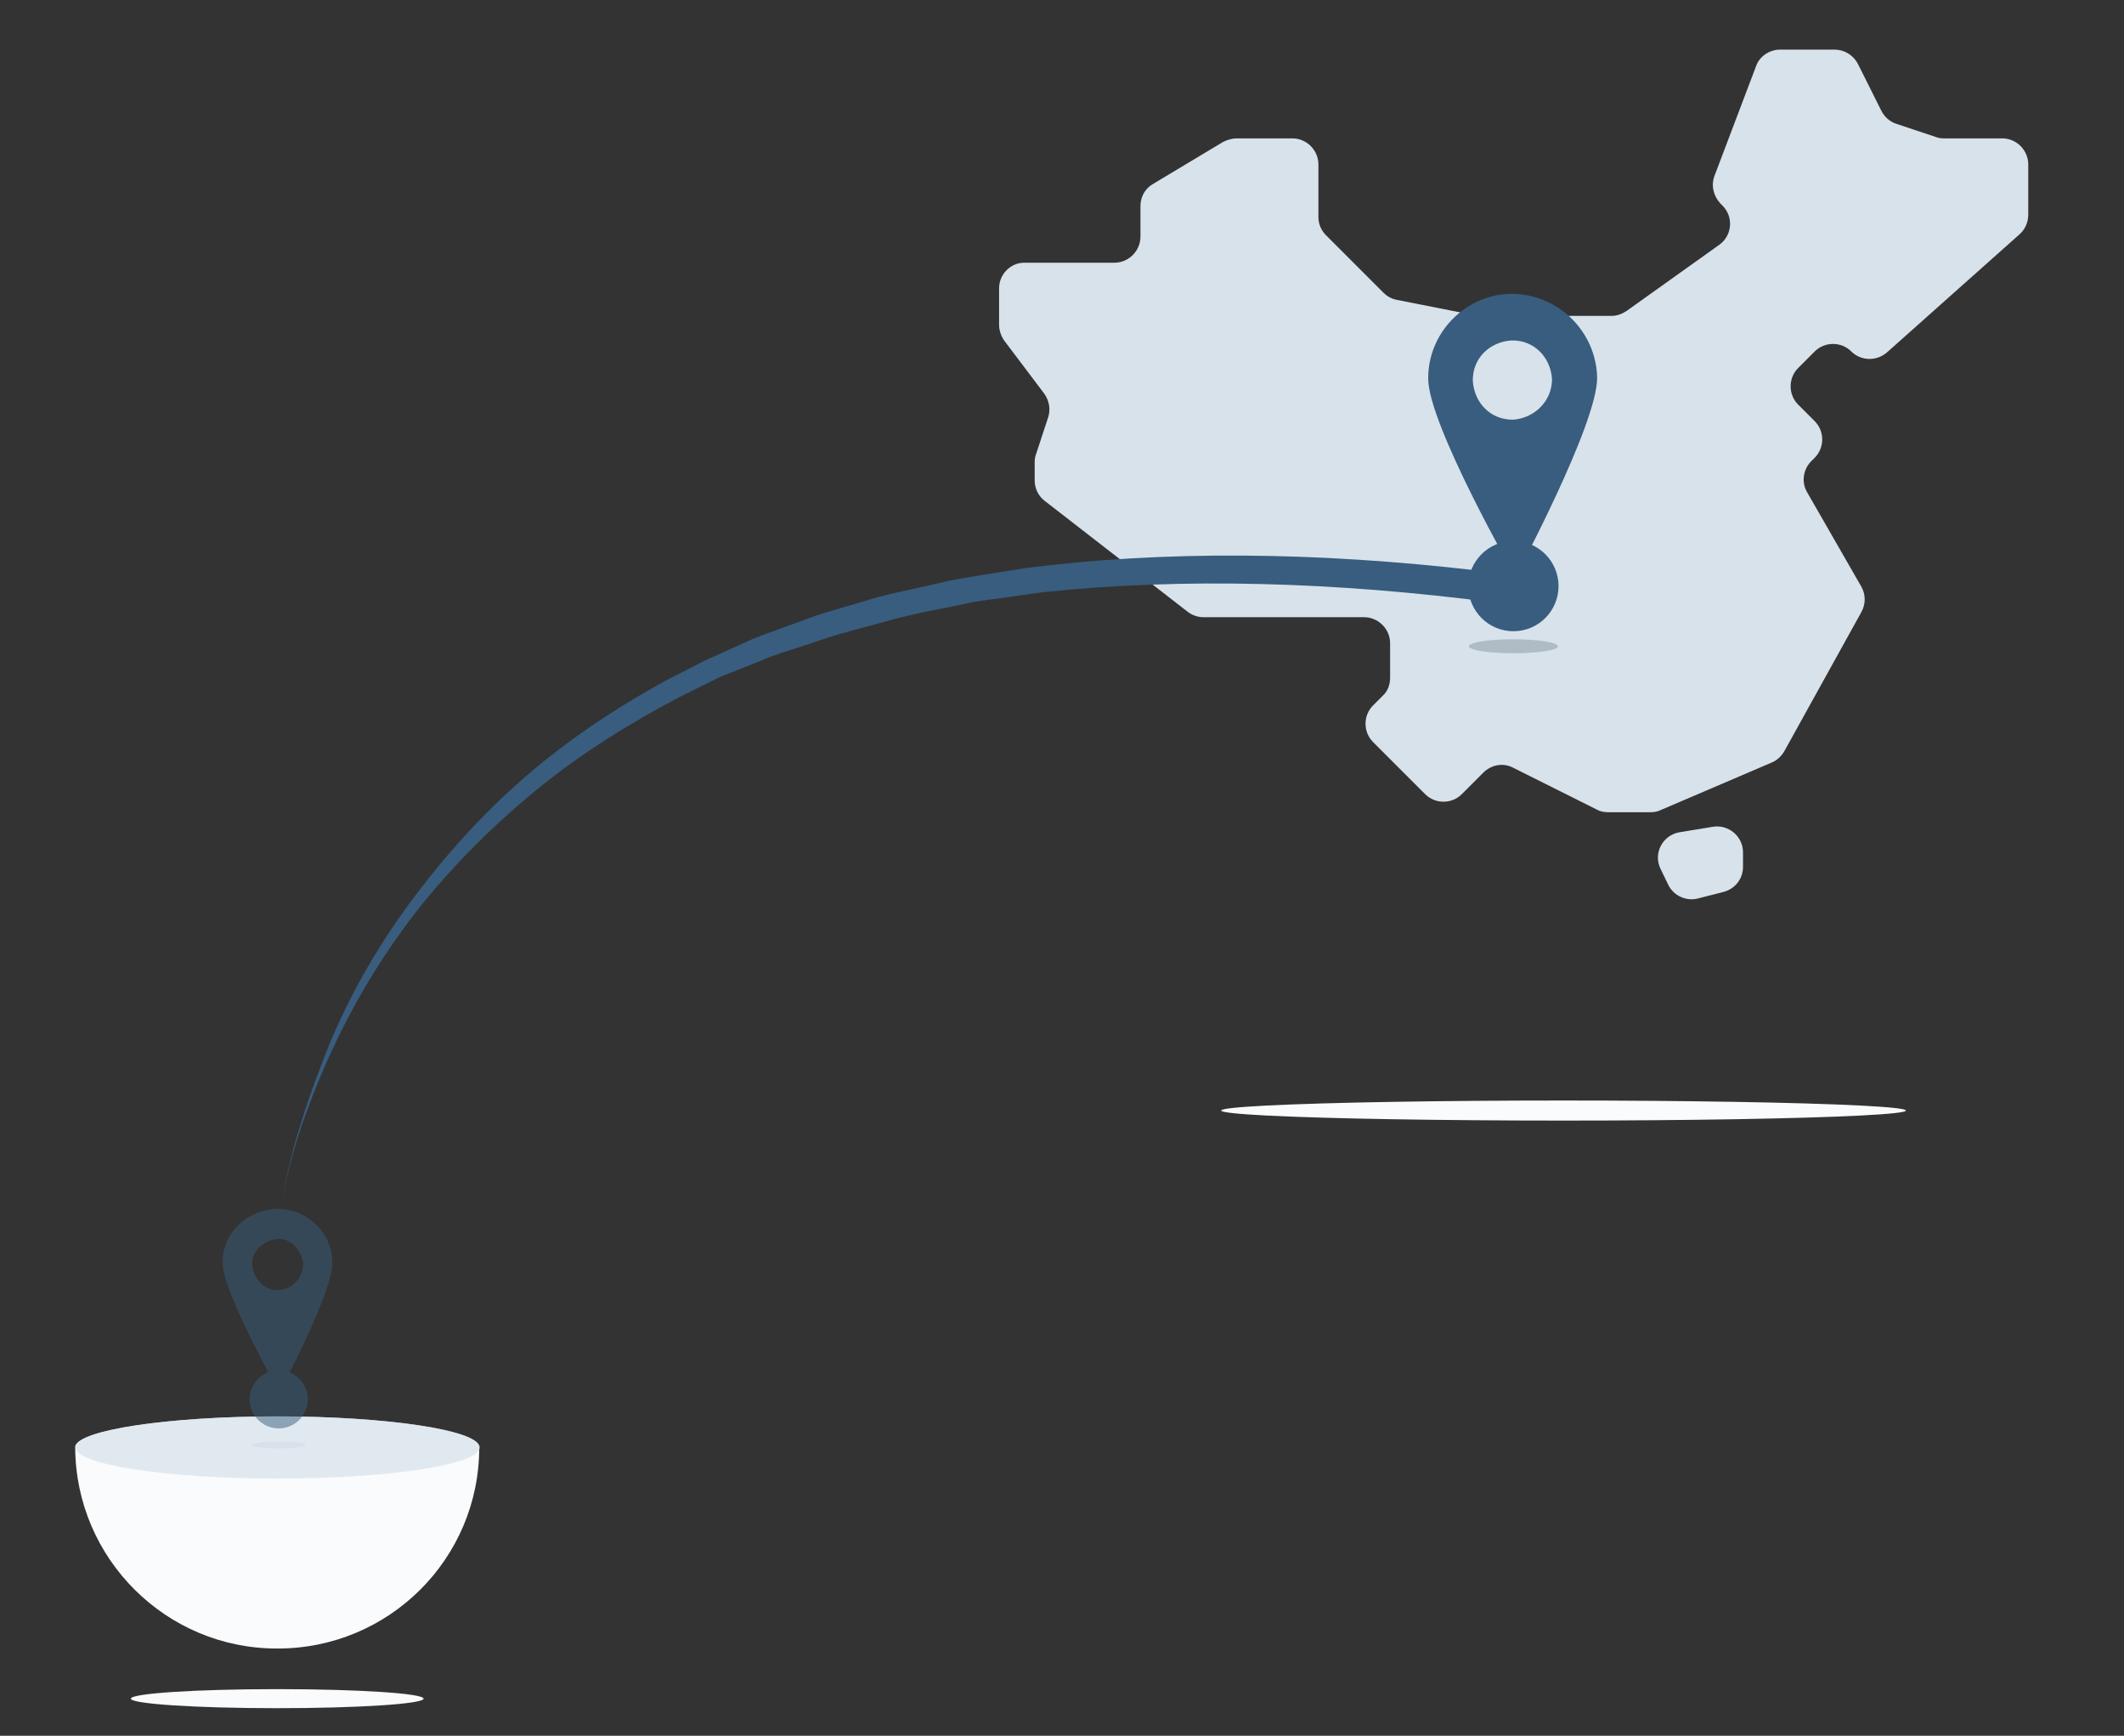
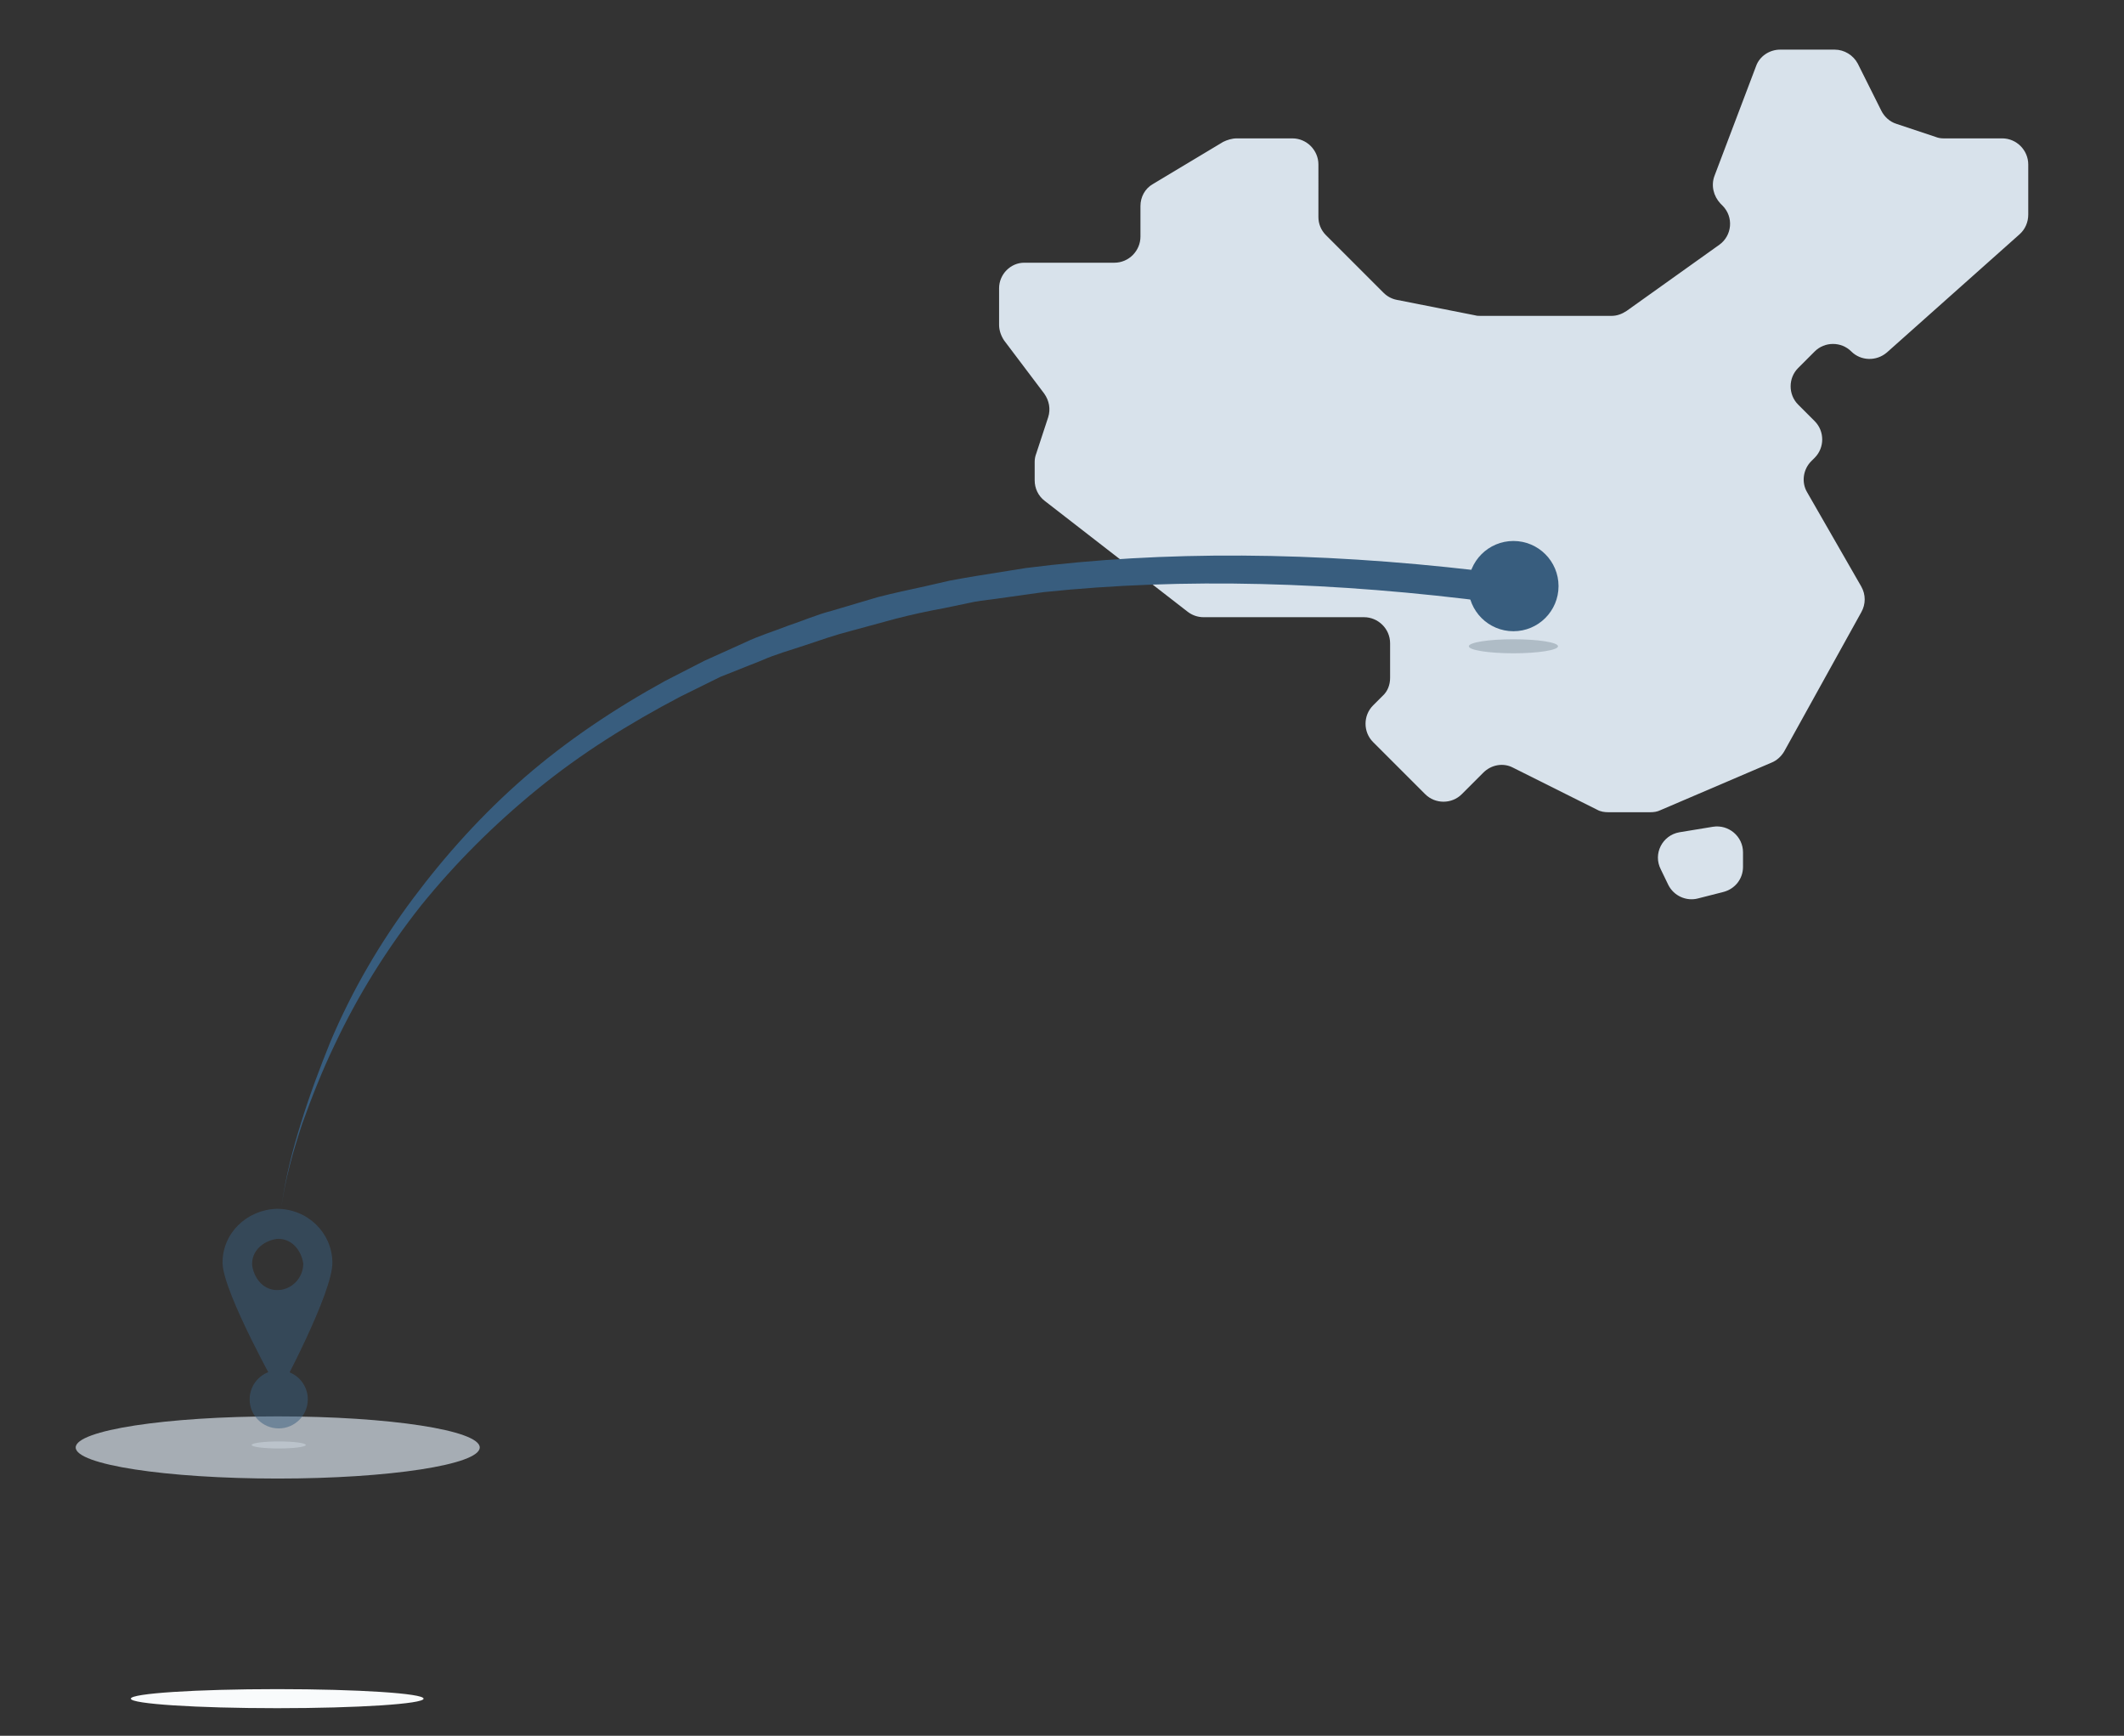
<svg xmlns="http://www.w3.org/2000/svg" version="1.1" id="landmarks-brazil" x="0px" y="0px" viewBox="0 0 423.7 346.2" style="enable-background:new 0 0 423.7 346.2;" xml:space="preserve">
  <rect x="0" y="0" width="423.7" height="346.2" fill="#333333" stroke="none" />
  <style type="text/css">
	.st0{fill:#D8E2EB;}
	.st1{fill:#385D7E;}
	.st2{fill:#AFBCC6;}
	.st3{fill:#F9FBFC;}
	.st4{opacity:0.7;fill:#D8E2EB;enable-background:new    ;}
	.st5{opacity:0.5;}
	.st6{fill:#CFDAE2;}
</style>
  <path class="st0" d="M335,166l6.7-1.1c3.1-0.5,6,1.9,6,5.1v2.9c0,2.4-1.6,4.4-3.9,5l-5.1,1.3c-2.3,0.6-4.8-0.5-5.9-2.7l-1.5-3.1  C329.7,170.3,331.6,166.6,335,166z" />
  <path class="st0" d="M199.3,57.5v7.3c0,1.1,0.4,2.2,1,3.1l8,10.6c1,1.4,1.3,3.1,0.8,4.7l-2.4,7.3c-0.2,0.5-0.3,1.1-0.3,1.6v3.7  c0,1.6,0.7,3.1,2,4.1l28.5,22.1c0.9,0.7,2,1.1,3.2,1.1h32c2.8,0,5.2,2.3,5.2,5.2v6.9c0,1.4-0.5,2.7-1.5,3.6l-1.9,1.9  c-2,2-2,5.3,0,7.3l10.4,10.4c2,2,5.3,2,7.3,0l4.3-4.3c1.6-1.6,4-2,5.9-1l16.8,8.4c0.7,0.4,1.5,0.5,2.3,0.5h8.3c0.7,0,1.4-0.1,2-0.4  l22.2-9.5c1-0.4,1.9-1.2,2.5-2.2l15.4-27.8c0.9-1.6,0.9-3.5,0-5.1l-10.8-18.8c-1.2-2-0.8-4.6,0.8-6.2l0.7-0.7c2-2,2-5.3,0-7.3  l-3.3-3.3c-2-2-2-5.3,0-7.3l3.3-3.3c2-2,5.3-2,7.3,0v0c1.9,1.9,5,2,7.1,0.2l26.5-23.6c1.1-1,1.7-2.4,1.7-3.9V32.8  c0-2.8-2.3-5.2-5.2-5.2h-11.7c-0.6,0-1.1-0.1-1.6-0.3l-7.8-2.6c-1.3-0.4-2.4-1.4-3-2.6l-4.7-9.4c-0.9-1.7-2.7-2.8-4.6-2.8h-10.9  c-2.1,0-4.1,1.3-4.8,3.3L342,35.1c-0.7,1.9-0.2,4,1.2,5.5l0.4,0.4c2.3,2.3,1.9,6-0.6,7.8L324.5,62c-0.9,0.6-1.9,1-3,1h-26.2  c-0.3,0-0.7,0-1-0.1l-15.7-3.1c-1-0.2-1.9-0.7-2.6-1.4l-11.5-11.5c-1-1-1.5-2.3-1.5-3.6V32.8c0-2.8-2.3-5.2-5.2-5.2h-11.1  c-0.9,0-1.9,0.3-2.7,0.7l-14,8.4c-1.6,0.9-2.5,2.6-2.5,4.4v6.1c0,2.8-2.3,5.2-5.2,5.2h-18C201.6,52.4,199.3,54.7,199.3,57.5z" />
  <g>
    <g>
      <circle class="st1" cx="301.9" cy="116.9" r="9" />
-       <path class="st1" d="M301.5,58.6c-9.2,0.1-16.7,7.8-16.6,17s17.4,39.5,17.4,39.5s16.4-30.6,16.3-39.8    C318.4,66.1,310.8,58.6,301.5,58.6z M301.9,83.7c-4.5,0.1-7.8-3.3-8.1-7.7c-0.1-4.5,3.3-7.8,7.7-8.1c4.5-0.1,7.8,3.3,8.1,7.7l0,0    C309.6,80.1,306,83.4,301.9,83.7z" />
    </g>
    <ellipse class="st2" cx="301.9" cy="128.9" rx="8.9" ry="1.4" />
  </g>
-   <ellipse class="st3" cx="311.9" cy="221.5" rx="68.3" ry="2" />
  <g>
    <path class="st1" d="M298.3,120.2c-32.1-4.2-62.4-5-90.1-2.1l-10,1.4c-1.7,0.2-3.4,0.4-5.1,0.8l-4.8,1c-3.3,0.6-6.5,1.3-9.6,2.1   l-9.2,2.5c-3.1,0.8-5.9,1.8-8.9,2.8c-3,1-5.9,1.8-8.6,3l-8.3,3.3l-7.9,3.9c-10.3,5.4-19.9,11.4-28.6,18.5S90.8,172.2,84,180.6   c-6.8,8.6-12.6,17.9-17.3,27.9c-2.4,5-4.5,10.3-6.4,15.6c-1.8,5.4-3.4,11-4.2,16.9c0.8-6,2.3-11.8,4-17.2c1.7-5.5,3.7-10.8,5.8-16   c4.4-10.4,10-19.9,16.5-28.6s13.9-16.9,22.3-24.2c8.3-7.2,17.8-13.6,28-19.2l7.8-4l8.2-3.7c2.7-1.3,5.7-2.2,8.5-3.3   c3-1,5.7-2.2,8.8-3l9.1-2.7c3.1-0.8,6.4-1.5,9.6-2.2l4.8-1.1c1.6-0.3,3.3-0.6,5.1-0.9l10-1.6c27.4-3.5,57.7-3.3,90.2,0.5   L298.3,120.2z" />
  </g>
  <ellipse class="st3" cx="55.3" cy="338.8" rx="29.2" ry="1.9" />
  <g>
-     <path class="st3" d="M95.6,288.7c0-0.1,0-0.1,0-0.1v-0.1l0,0c-0.5-3.3-18.8-6-40.3-6s-39.7,2.7-40.3,6l0,0v0.1c0,0.1,0,0.1,0,0.1   l0,0l0,0c0.1,22.2,18.2,40.2,40.4,40.1C77.6,328.8,95.6,310.9,95.6,288.7L95.6,288.7L95.6,288.7z" />
    <ellipse class="st4" cx="55.4" cy="288.7" rx="40.3" ry="6.2" />
  </g>
  <g class="st5">
    <circle class="st1" cx="55.6" cy="279.1" r="5.8" />
    <path class="st1" d="M55.2,241.1c-6,0.2-10.9,4.9-10.8,10.9c0.2,6,11.3,25.7,11.3,25.7s10.8-20,10.6-26   C66.2,245.9,61.4,241.1,55.2,241.1z M55.6,257.3c-2.9,0.2-4.9-2.2-5.3-4.9c-0.2-2.9,2.2-4.9,4.9-5.3c2.9-0.2,4.9,2.2,5.3,4.9l0,0   C60.5,255,58.1,257.2,55.6,257.3z" />
    <ellipse class="st6" cx="55.6" cy="288.2" rx="5.4" ry="0.7" />
  </g>
</svg>